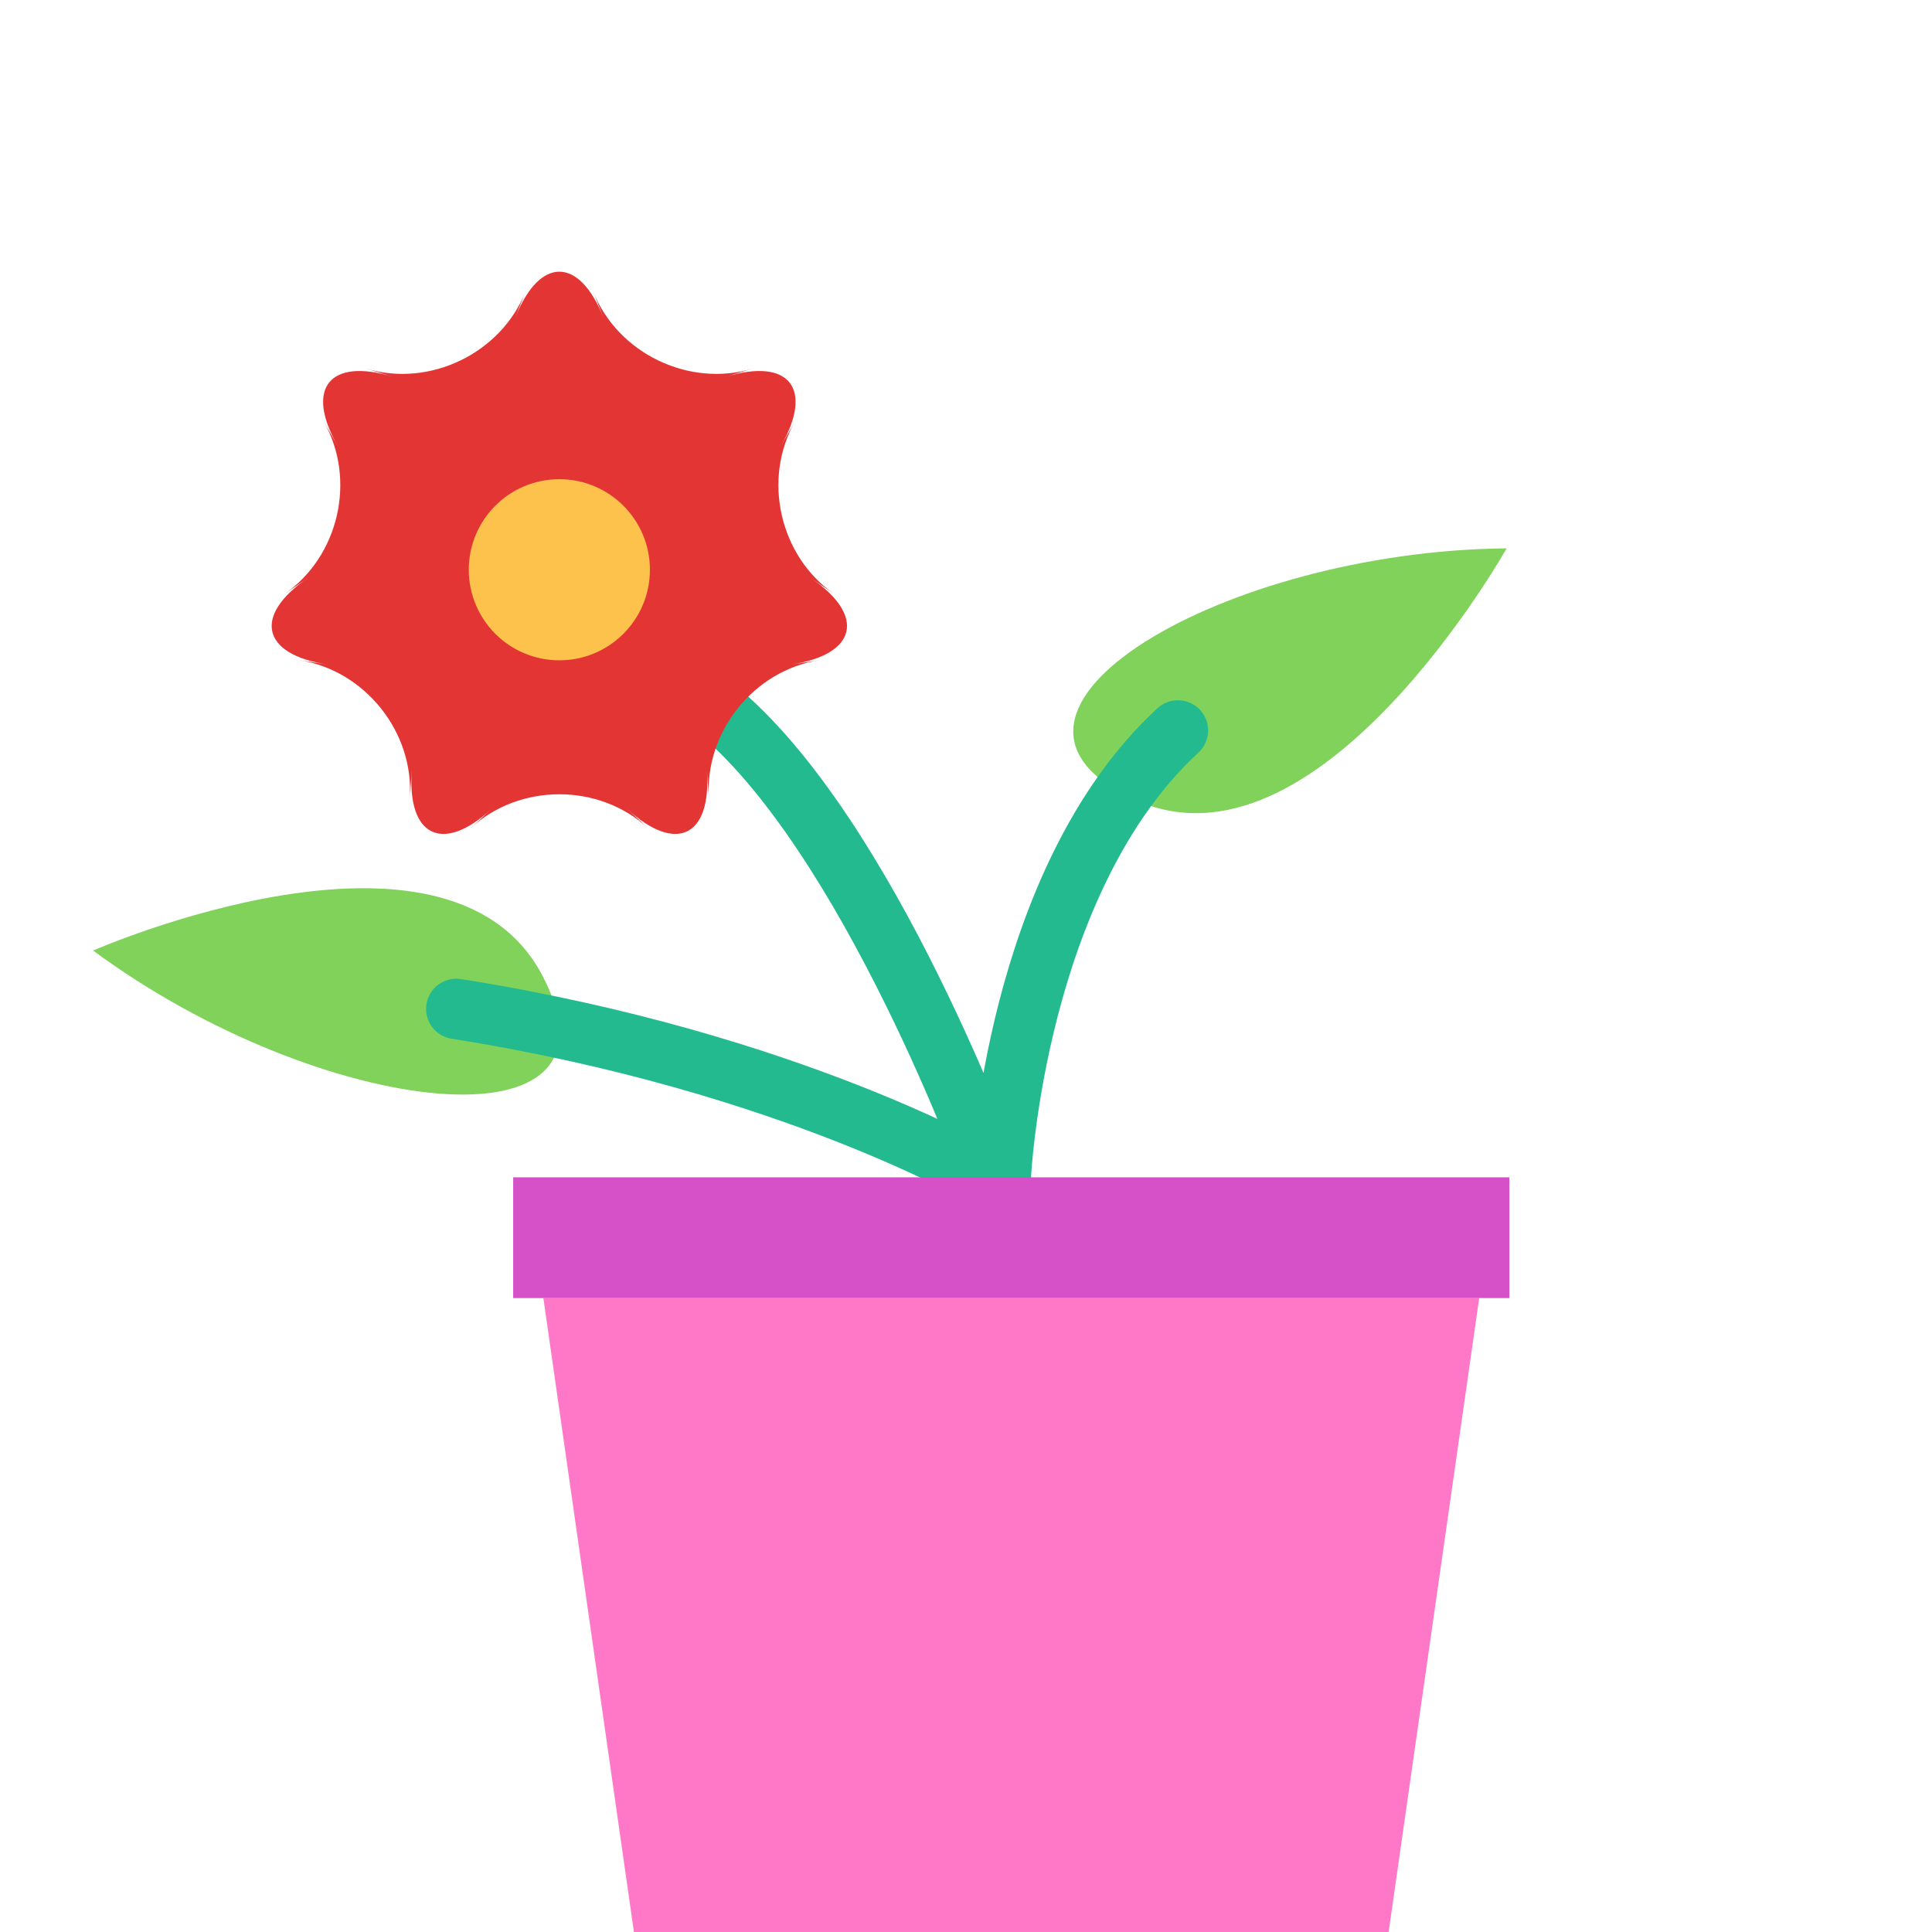
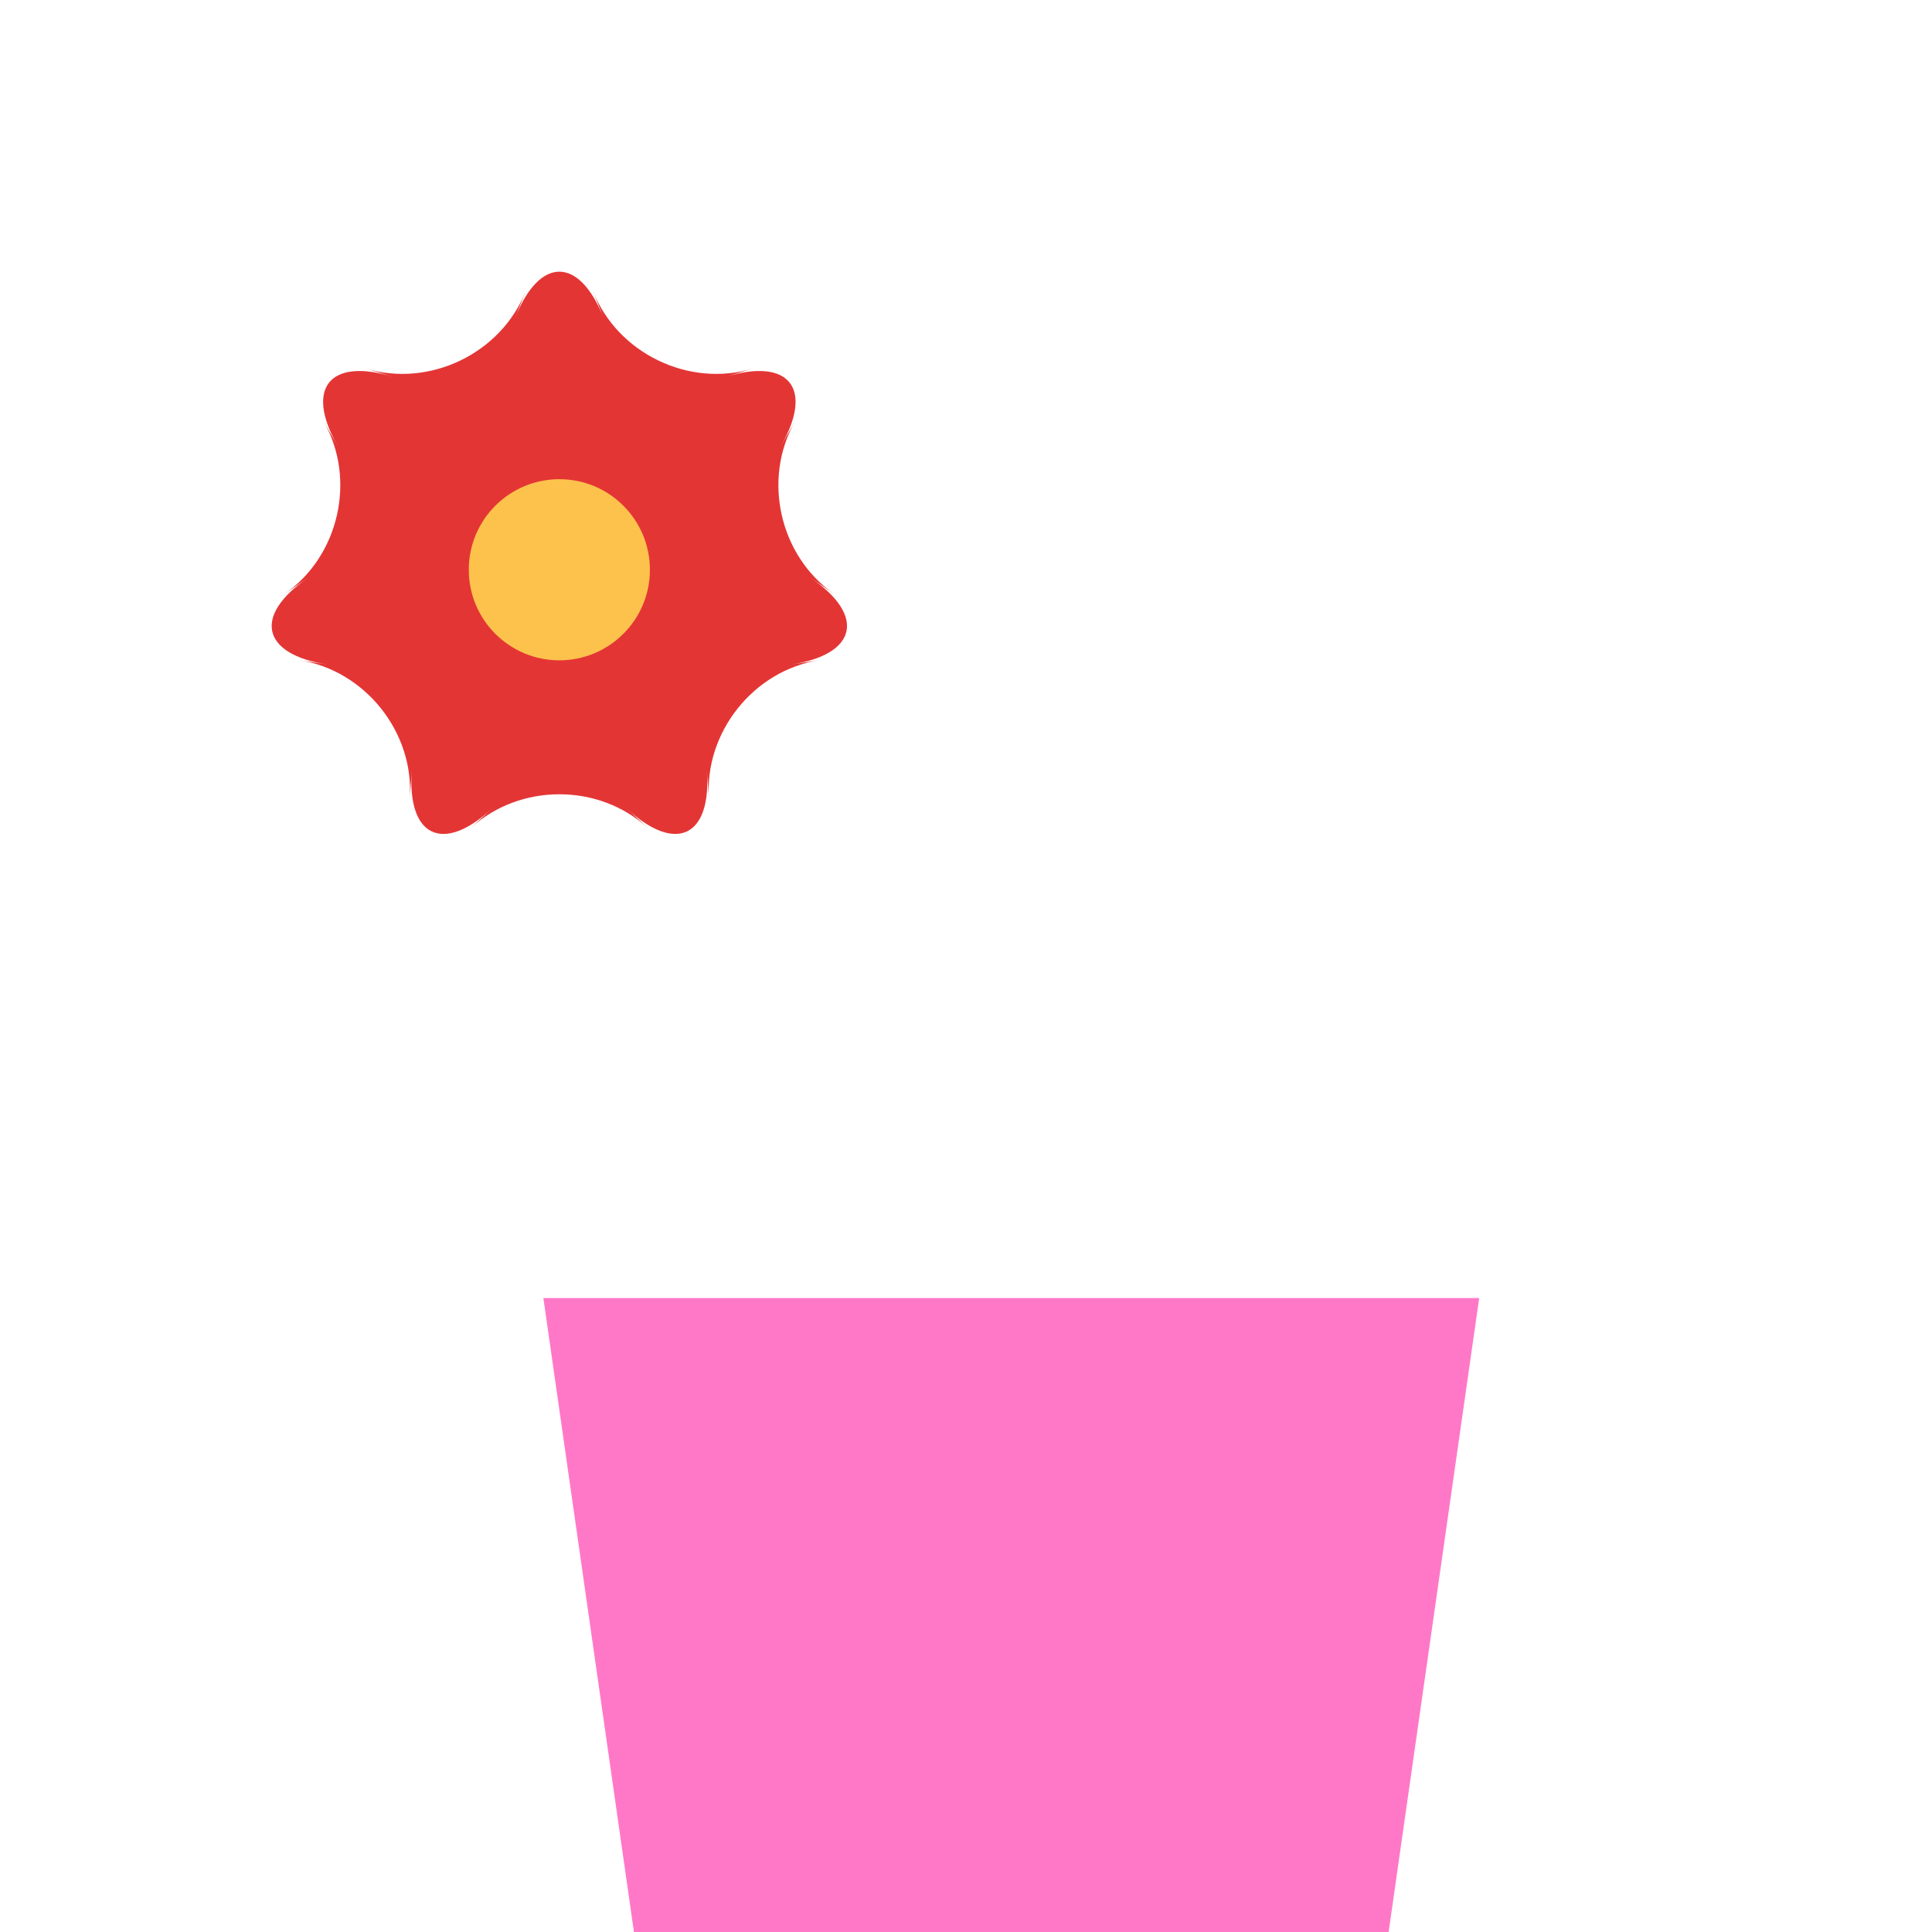
<svg xmlns="http://www.w3.org/2000/svg" width="800px" height="800px" viewBox="0 0 64 64">
  <g fill="none" fill-rule="evenodd">
-     <path fill="#80D25B" d="M50.411,19.052 C50.411,19.052 42.825,29.379 37.116,25.781 C31.406,22.184 41.105,17.993 50.411,19.052 Z" transform="rotate(-7 42.91 22.714)" />
-     <path fill="#80D25B" d="M18.909,28.404 C18.909,28.404 11.323,38.731 5.614,35.133 C-0.095,31.535 9.604,27.344 18.909,28.404 Z" transform="rotate(-150 11.41 32.066)" />
    <polygon fill="#FF78C7" points="18 43 49 43 46 64 21 64" />
-     <path stroke="#22BA8E" stroke-linecap="round" stroke-width="2" d="M33.157 38.924C33.157 38.924 33.63 29.163 39.02 24.197M32.874 38.948C32.874 38.948 28.763 27.544 23.635 23.406M32.853 39.103C32.853 39.103 26.312 35.193 15.115 33.421" />
-     <rect width="33" height="4" x="17" y="39" fill="#D650C7" />
    <path fill="#E43535" d="M21.466,27.434 C19.844,25.935 17.209,25.94 15.592,27.434 L16.288,26.791 C14.666,28.29 13.482,27.712 13.642,25.516 L13.573,26.462 C13.734,24.259 12.087,22.202 9.911,21.869 L10.847,22.012 C8.664,21.679 8.377,20.393 10.194,19.149 L9.412,19.684 C11.234,18.436 11.816,15.867 10.719,13.958 L11.191,14.779 C10.091,12.864 10.917,11.838 13.022,12.483 L12.116,12.206 C14.228,12.852 16.6,11.705 17.409,9.657 L17.061,10.538 C17.872,8.484 19.189,8.49 19.998,10.538 L19.65,9.657 C20.461,11.711 22.837,12.85 24.942,12.206 L24.036,12.483 C26.148,11.836 26.964,12.87 25.867,14.779 L26.339,13.958 C25.239,15.873 25.83,18.44 27.646,19.684 L26.864,19.149 C28.687,20.397 28.387,21.68 26.211,22.012 L27.148,21.869 C24.964,22.203 23.325,24.266 23.485,26.462 L23.416,25.516 C23.577,27.719 22.387,28.285 20.77,26.791 L21.466,27.434 Z" />
    <circle cx="18.529" cy="18.874" r="3" fill="#FCC24C" />
  </g>
</svg>